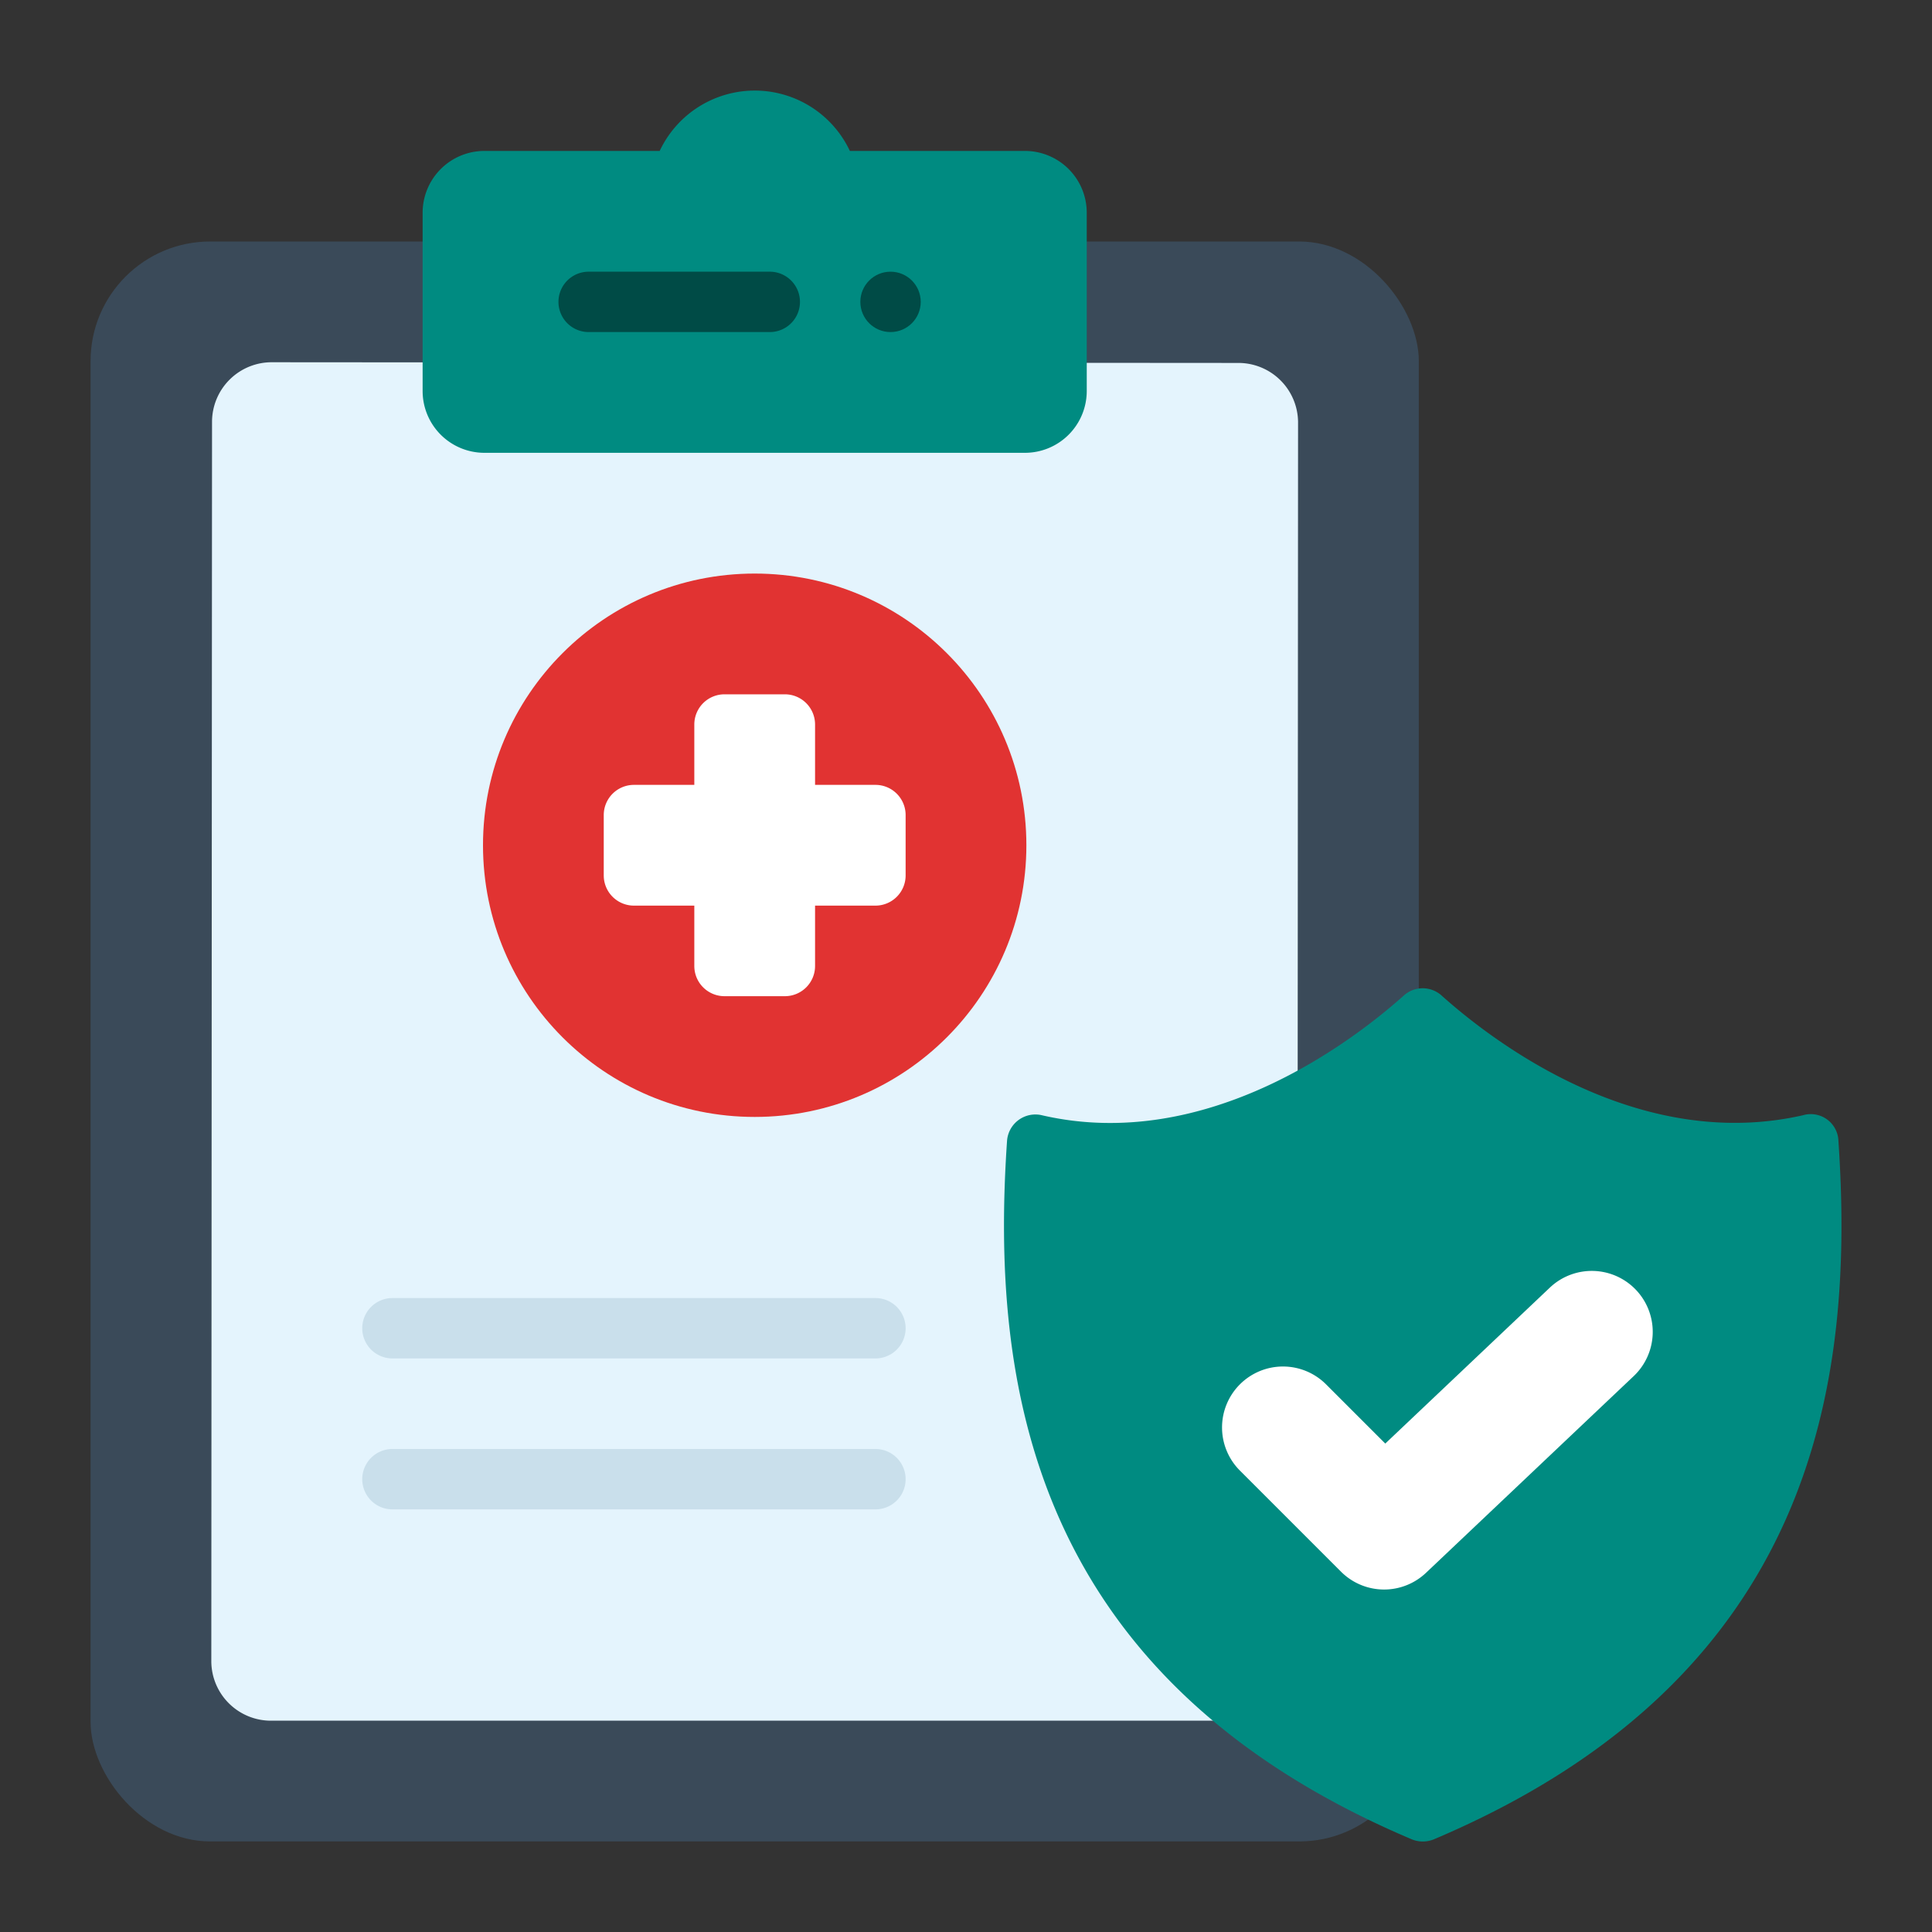
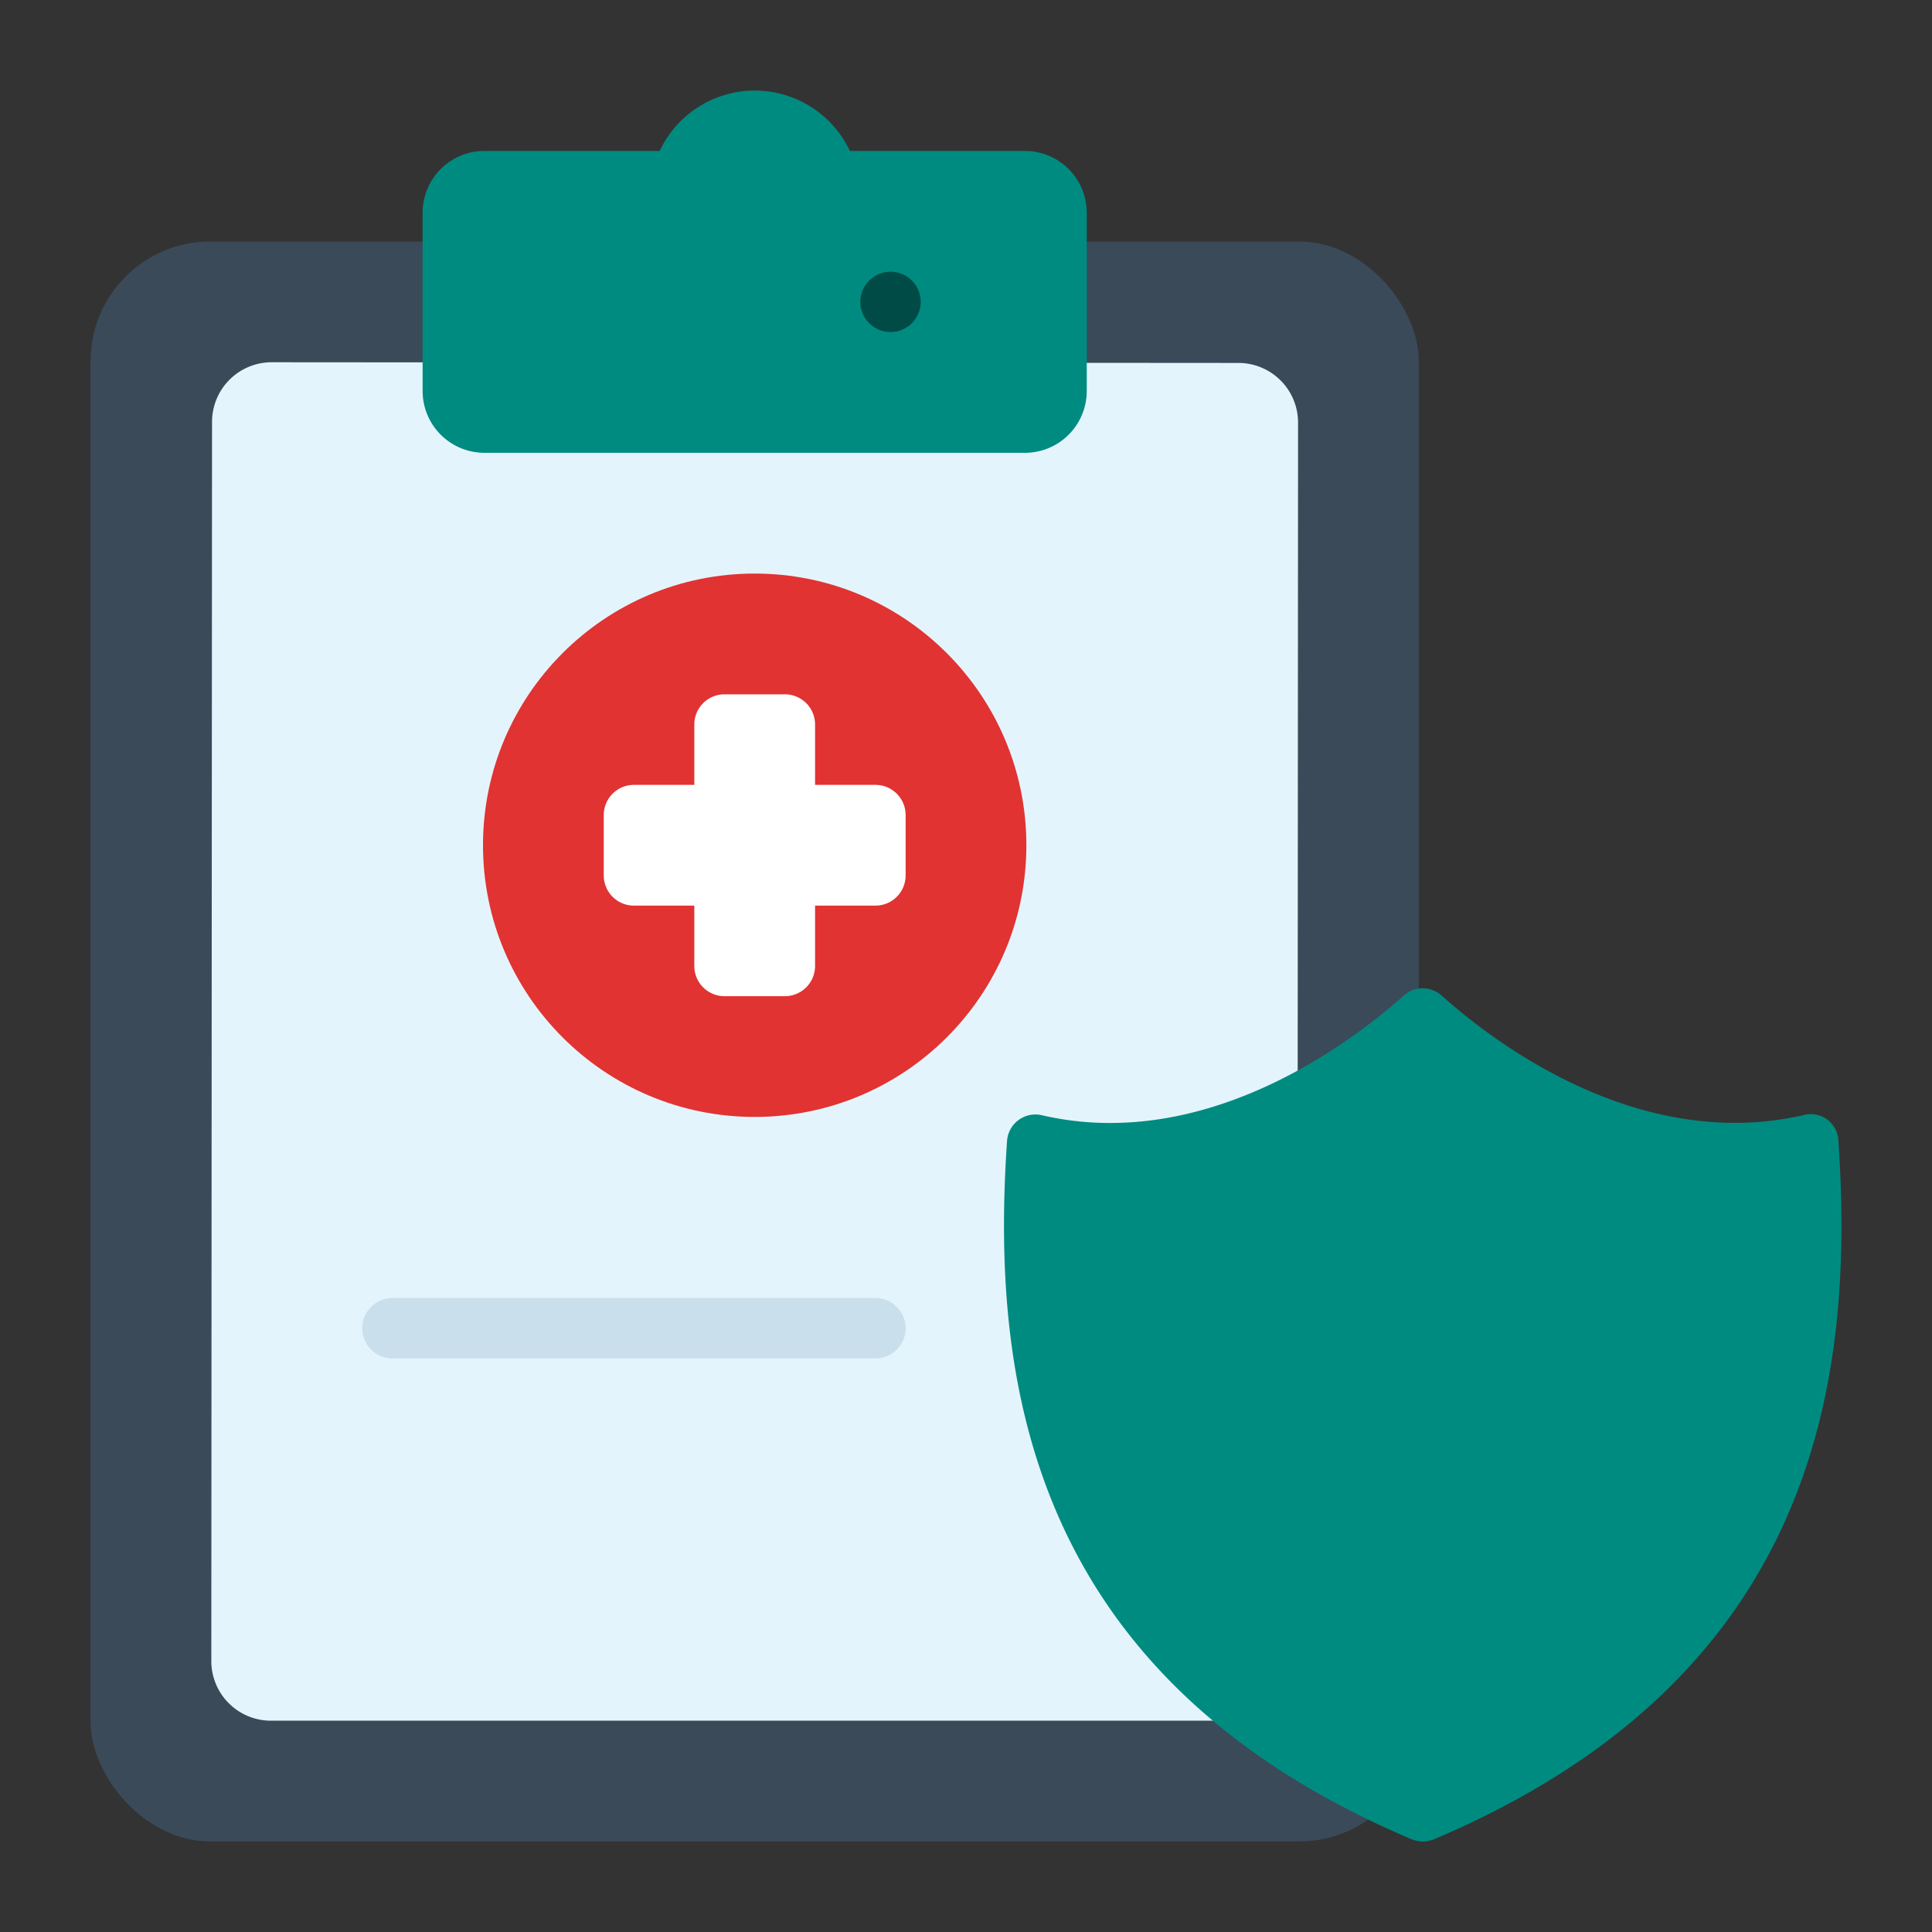
<svg xmlns="http://www.w3.org/2000/svg" height="512" viewBox="0 0 64 64" width="512">
  <rect x="0" y="0" width="64" height="64" fill="#333333" stroke="none" />
  <g id="Flat">
    <g id="Color">
      <rect fill="#3a4a59" height="53" rx="3.963" width="44" x="3" y="8" />
      <path d="m7 55.043.024-41.089a1.977 1.977 0 0 1 2-1.954l31.976.023a1.977 1.977 0 0 1 2 1.957l-.024 41.066a1.977 1.977 0 0 1 -2 1.954h-31.976a1.976 1.976 0 0 1 -2-1.957z" fill="#e4f4fd" />
      <path d="m33.953 5h-5.8a3.481 3.481 0 0 0 -6.3 0h-5.8a2.048 2.048 0 0 0 -2.053 2.047v5.906a2.048 2.048 0 0 0 2.047 2.047h17.906a2.048 2.048 0 0 0 2.047-2.047v-5.906a2.048 2.048 0 0 0 -2.047-2.047z" fill="#008b81" />
      <path d="m59.724 36.944c-5.487 1.249-10.3-2.47-11.971-3.967a.934.934 0 0 0 -1.249 0c-1.678 1.5-6.522 5.222-11.976 3.97a.942.942 0 0 0 -1.168.839c-.541 7.924.7 17.762 13.4 23.141a.965.965 0 0 0 .746 0c12.694-5.379 13.933-15.213 13.394-23.136a.917.917 0 0 0 -1.176-.847z" fill="#008b81" />
-       <path d="m44.424 52.065-3.351-3.351a2.019 2.019 0 0 1 0-2.855 2.018 2.018 0 0 1 2.855 0l1.961 1.961 5.452-5.166a2.02 2.02 0 0 1 2.855.077 2.02 2.02 0 0 1 -.077 2.854l-6.879 6.515a2.018 2.018 0 0 1 -2.816-.035z" fill="#fff" />
      <circle cx="25" cy="28" fill="#e13332" r="9" />
      <path d="m29 26h-2v-2a1 1 0 0 0 -1-1h-2a1 1 0 0 0 -1 1v2h-2a1 1 0 0 0 -1 1v2a1 1 0 0 0 1 1h2v2a1 1 0 0 0 1 1h2a1 1 0 0 0 1-1v-2h2a1 1 0 0 0 1-1v-2a1 1 0 0 0 -1-1z" fill="#fff" />
-       <path d="m19.5 9a1 1 0 0 0 0 2h6a1 1 0 0 0 0-2z" fill="#004b46" />
      <circle cx="29.5" cy="10" fill="#004b46" r="1" />
      <g fill="#c9dfeb">
        <path d="m29 43h-16a1 1 0 0 0 0 2h16a1 1 0 0 0 0-2z" />
-         <path d="m29 48h-16a1 1 0 0 0 0 2h16a1 1 0 0 0 0-2z" />
      </g>
    </g>
  </g>
</svg>